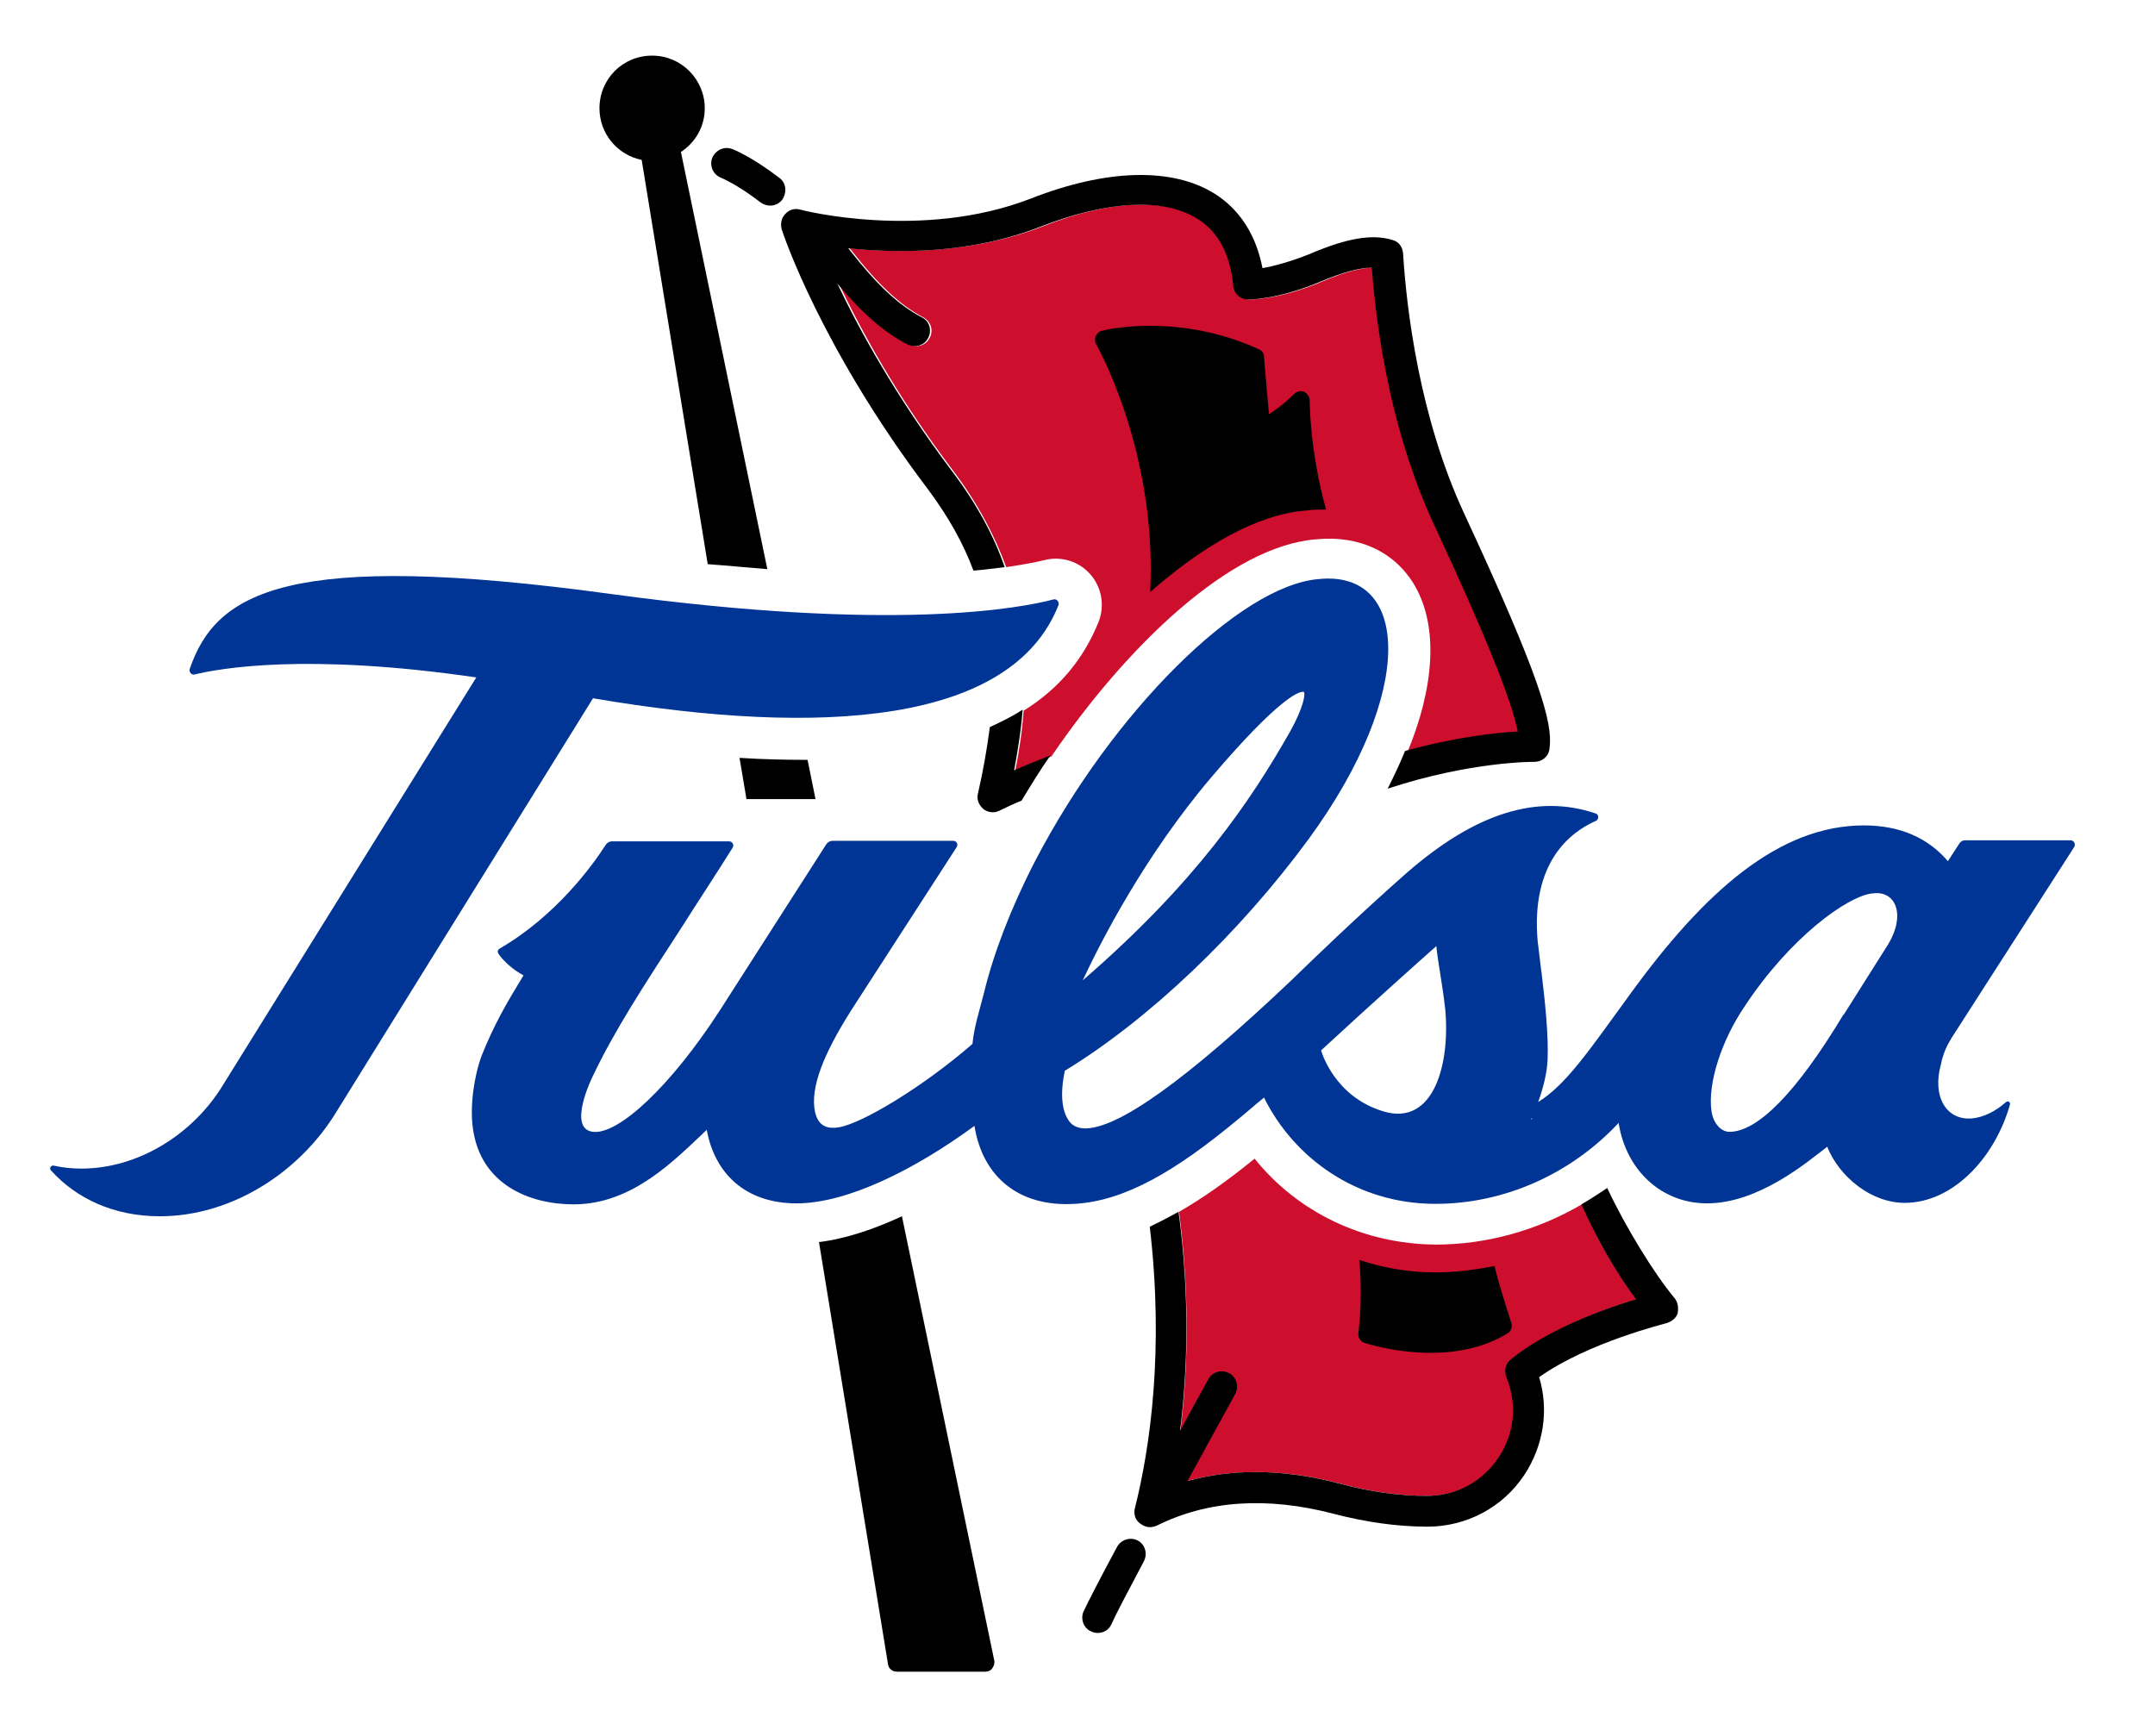
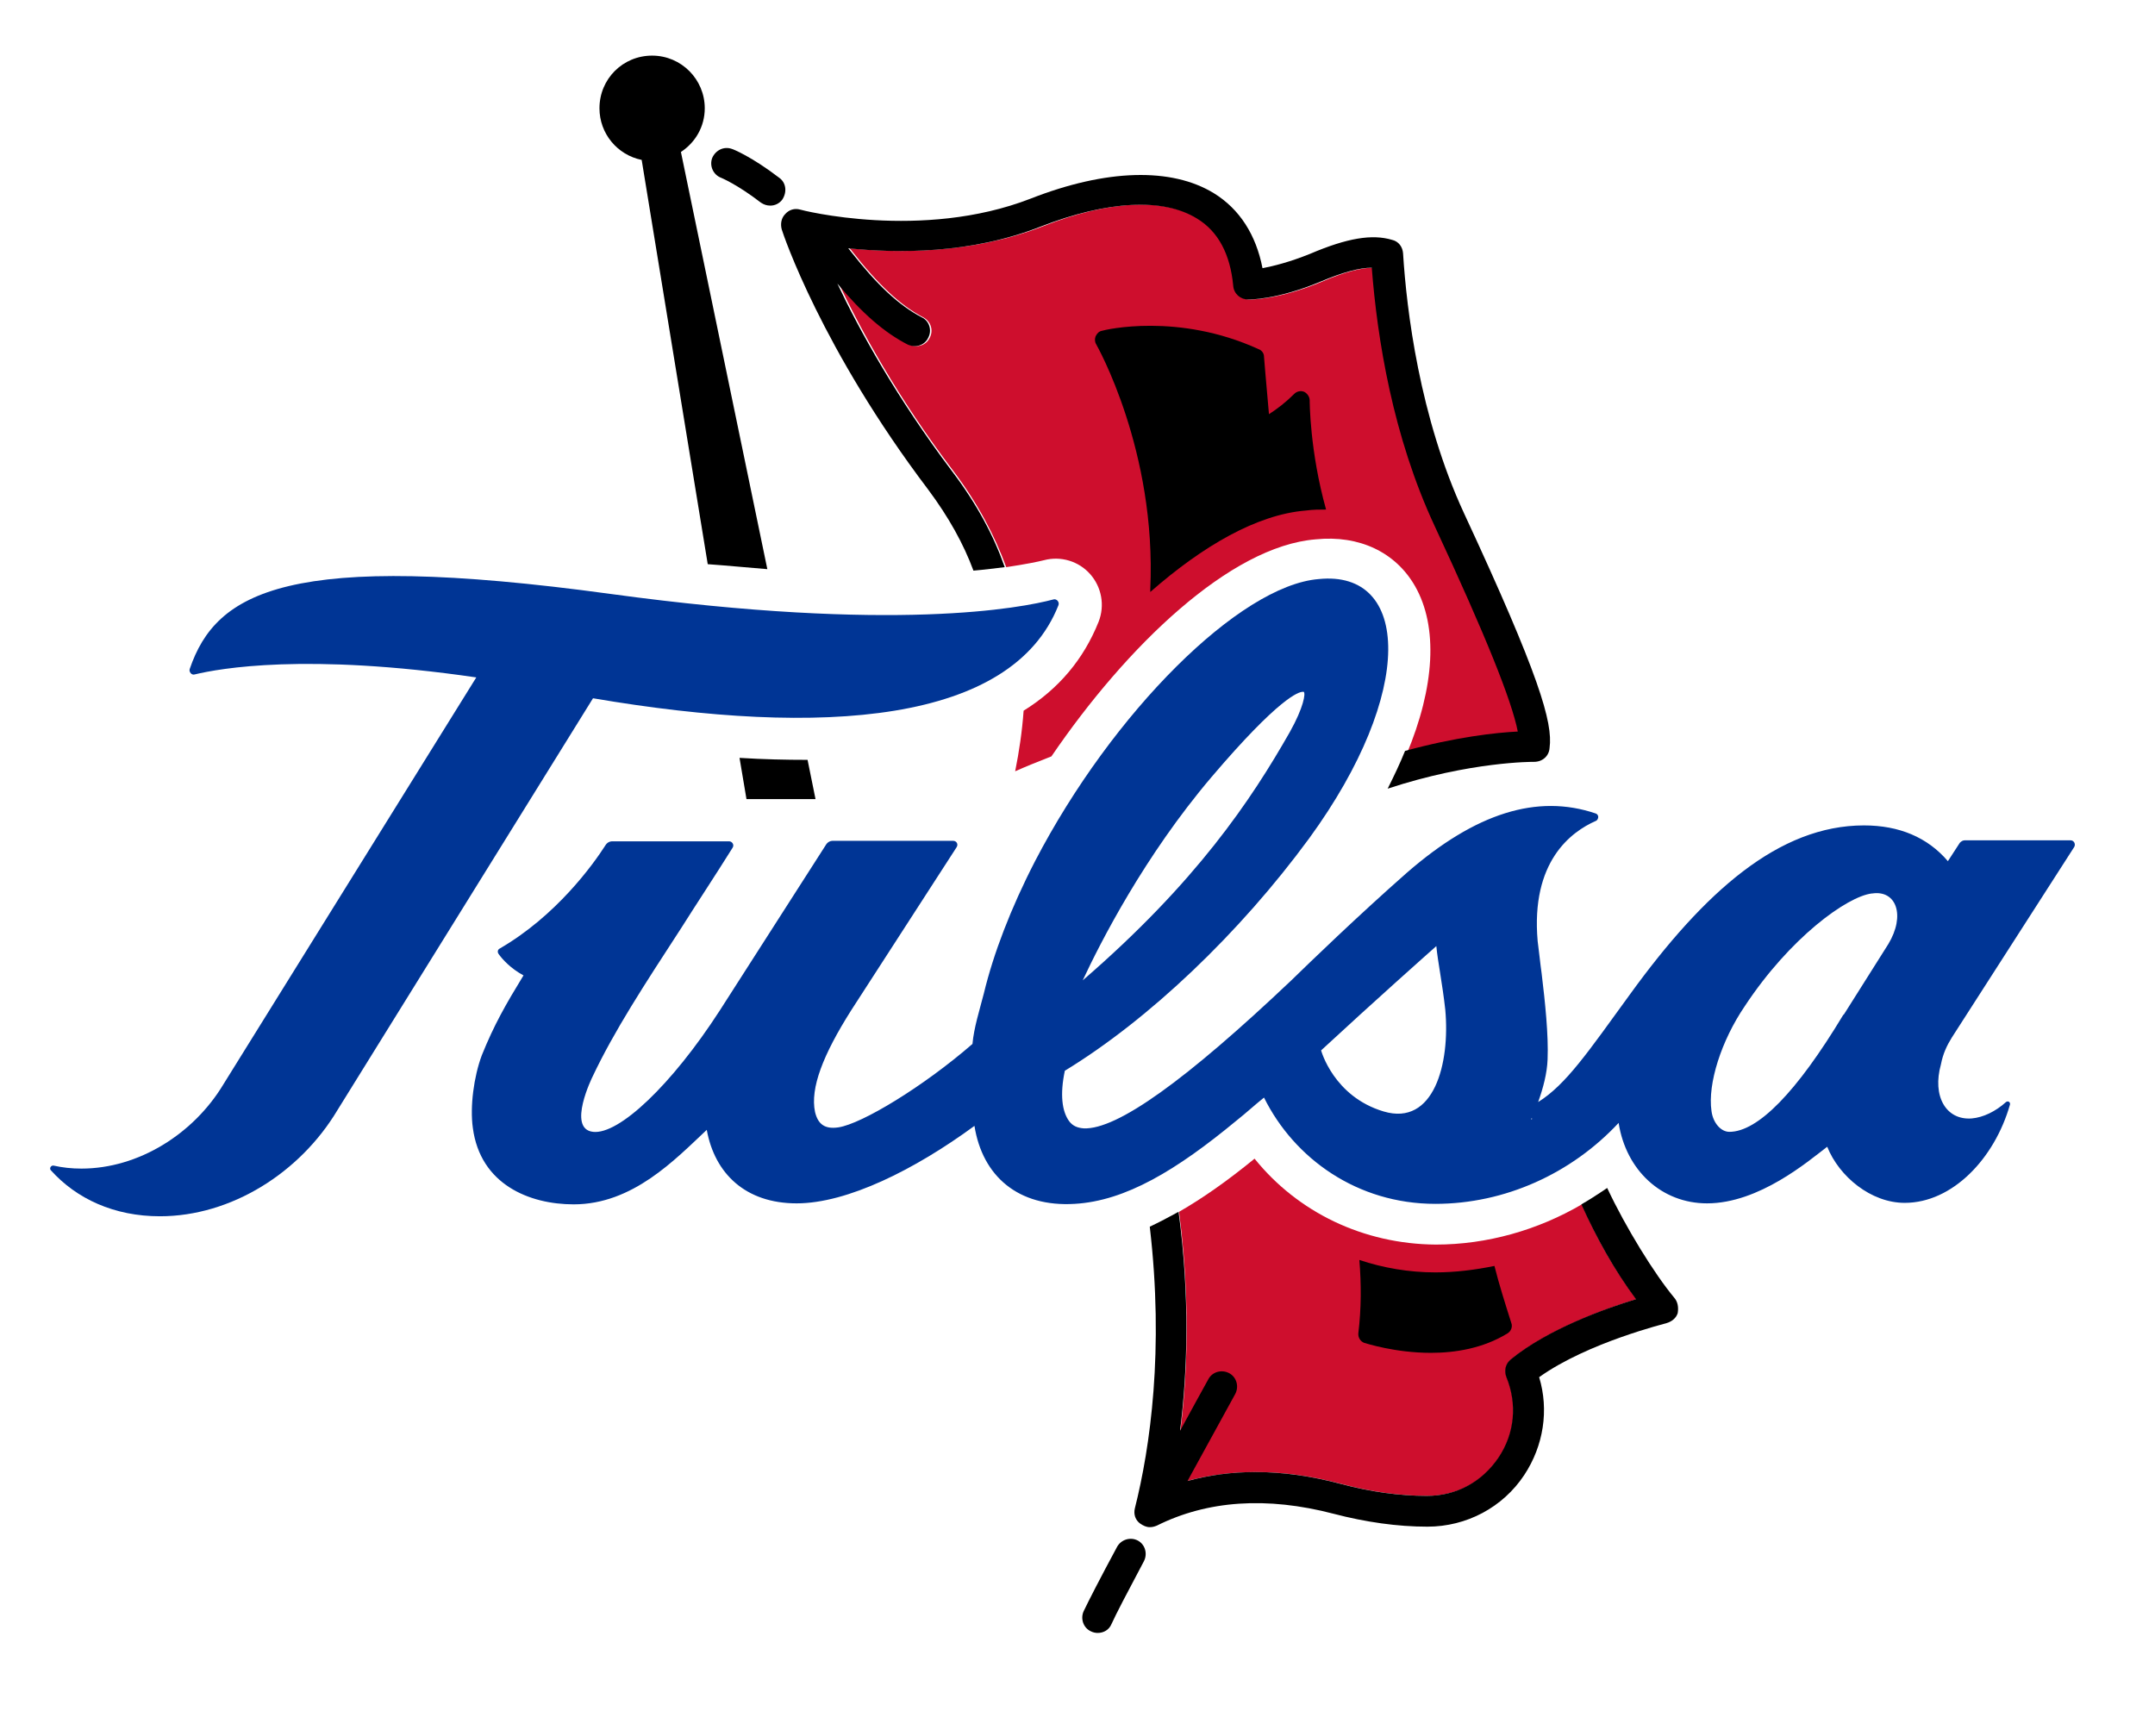
<svg xmlns="http://www.w3.org/2000/svg" version="1.1" id="Layer_1" x="0px" y="0px" viewBox="0 0 433.9 349.5" style="enable-background:new 0 0 433.9 349.5;" xml:space="preserve">
  <style type="text/css">
	.st0{fill:#CE0E2D;}
	.st1{fill:none;}
	.st2{fill:#003595;}
</style>
  <g>
    <path class="st0" d="M289.2,106c-8.5-18.2-11.6-38-12.7-52.1c-2.4,0-5.9,0.9-10.3,2.8c-8.8,3.7-14.4,3.6-14.6,3.6   c-1.6,0-2.9-1.2-3-2.8c-0.6-6.3-3.1-10.8-7.3-13.5c-6.8-4.2-18-3.7-31.4,1.6c-14.2,5.5-29,5.4-38.8,4.4c0.1,0.2,0.3,0.3,0.4,0.5   c5.3,6.8,9.8,11,14.4,13.4c1.5,0.8,2.1,2.6,1.3,4.1c-0.5,1.1-1.6,1.7-2.7,1.7c-0.5,0-1-0.1-1.4-0.3c-4.7-2.5-9.2-6.3-14.2-12.3   c4.4,9.3,11.8,22.9,23.1,37.8c4.9,6.5,8.3,13,10.6,19.3c4-0.6,6.4-1.1,7.6-1.4c3.4-0.9,7,0.2,9.3,2.8c2.3,2.6,3,6.3,1.7,9.6l0,0   c-3,7.5-8,13.5-15.1,17.9c-0.3,4.2-0.9,8.2-1.7,12.2c2-0.9,4.5-1.9,7.3-3c15.2-22.3,36-42.3,53.2-43.7c8.8-0.9,16.1,2.6,20,9.4   c4.7,8.2,4,20.3-1.7,33.9c0.1-0.1,0.1-0.3,0.2-0.4c10.2-2.8,18.3-3.7,22.7-3.9C304.8,141.1,299.5,128,289.2,106z" />
    <path class="st0" d="M252.6,233.3c-5.5,4.5-10.5,8-15.2,10.7l0,0c3,23.1,1.1,42-1.5,55.2c5.3-1.9,11-2.8,17-2.8   c5.5,0,11.2,0.8,17.2,2.4s11.8,2.4,17.3,2.4l0,0c5.9,0,11.2-2.8,14.4-7.7c3.3-4.9,3.8-10.8,1.6-16.2c-0.5-1.3-0.2-2.7,0.9-3.6   c7.6-6.1,18.9-10.2,25.2-12.1c-4.5-6-8.1-12.4-11-19.1c-8.9,5.2-19.1,8.1-29.4,8.1C274.5,250.5,261.3,244.1,252.6,233.3z" />
    <path class="st1" d="M308.4,225.5c0.2-0.1,0.2-0.2,0.1-0.3C308.5,225.3,308.4,225.4,308.4,225.5z" />
    <path d="M267,102.6c-3.3-11.8-3.3-21.8-3.3-22c0-0.7-0.5-1.4-1.1-1.7c-0.7-0.3-1.5-0.1-2,0.4c-1.7,1.7-3.4,3-5.1,4.1   c-0.6-6.7-1-11.5-1-11.6c0-0.7-0.5-1.3-1.1-1.5c-16.2-7.4-30.9-3.9-31.5-3.7c-0.6,0.1-1,0.5-1.3,1.1c-0.2,0.5-0.2,1.1,0.1,1.6   c0.1,0.2,12.2,21.4,10.9,49.4c0,0.2,0,0.3,0,0.5c10.6-9.3,21.5-15.6,31.3-16.4C264.4,102.6,265.7,102.6,267,102.6z" />
    <path d="M337.1,261.3c-4-4.8-9.8-14.2-13.5-22.1c-1.9,1.3-4.1,2.7-5.2,3.3c3,6.7,6.6,13.2,11,19.1c-6.3,1.9-17.7,6-25.2,12.1   c-1.1,0.9-1.4,2.3-0.9,3.6c2.2,5.4,1.7,11.3-1.6,16.2c-3.3,4.9-8.5,7.7-14.4,7.7l0,0c-5.5,0-11.3-0.8-17.3-2.4s-11.7-2.4-17.2-2.4   c-4.8,0-9.3,0.6-13.7,1.8c3.9-7.1,7.5-13.7,9.6-17.5c0.8-1.5,0.3-3.4-1.2-4.2c-1.5-0.8-3.4-0.3-4.2,1.2c-1.4,2.5-3.4,6.2-5.7,10.4   c1.5-12,2-26.9-0.3-44.1c-2,1.1-3.9,2.1-5.8,3c2.9,24.8,0.1,44.4-3,56.7c-0.3,1.2,0.1,2.4,1.1,3.1c0.6,0.4,1.2,0.7,1.9,0.7   c0.5,0,0.9-0.1,1.4-0.3c10.2-5.1,22.2-5.9,35.6-2.4c6.5,1.7,12.9,2.6,18.9,2.6l0,0c7.9,0,15.2-3.9,19.5-10.4c3.9-5.9,5-13.1,3-19.7   c9.8-7,25.5-10.8,25.7-10.9c1-0.3,1.9-1,2.2-2C338,263.2,337.8,262.1,337.1,261.3z" />
    <path d="M229.1,310.2c-1.5-0.8-3.4-0.2-4.2,1.3c-3.5,6.5-5.7,10.8-6.7,12.9c-0.7,1.5-0.1,3.4,1.5,4.1c0.4,0.2,0.9,0.3,1.3,0.3   c1.2,0,2.3-0.6,2.8-1.8c0.9-2,3.1-6.2,6.5-12.6C231.1,312.9,230.6,311,229.1,310.2z" />
    <path d="M300.9,254.9c-3.9,0.8-7.9,1.3-11.9,1.3c-5.3,0-10.5-0.9-15.3-2.5c0.4,4.8,0.4,9.8-0.2,14.7c-0.1,0.9,0.4,1.7,1.2,2   c0.4,0.1,6.2,2,13.4,2c4.9,0,10.5-0.9,15.4-3.9c0.7-0.4,1.1-1.3,0.8-2.1C303,262.3,301.8,258.5,300.9,254.9z" />
    <path d="M148.9,152.6l1.4,8.3h13.9l-1.6-7.9C158.2,153,153.7,152.9,148.9,152.6z" />
    <path d="M154.5,114.6l-17.4-84c2.9-1.9,4.8-5.1,4.8-8.8c0-5.8-4.7-10.6-10.6-10.6s-10.6,4.7-10.6,10.6c0,5.1,3.6,9.4,8.5,10.4   l13.3,81.4C146.7,113.9,150.7,114.3,154.5,114.6z" />
-     <path d="M178.8,335.1c0.1,0.9,0.9,1.5,1.8,1.5h17.8c0.5,0,1.1-0.2,1.4-0.7c0.3-0.4,0.5-1,0.4-1.5l-18.6-89.5   c-5.4,2.5-11.1,4.5-16.7,5.2L178.8,335.1z" />
    <path d="M156.9,35.8c-5.6-4.3-9.4-5.8-9.5-5.8c-1.6-0.6-3.3,0.2-4,1.8c-0.6,1.6,0.2,3.4,1.8,4c0,0,3.2,1.3,8,5   c0.6,0.4,1.2,0.6,1.9,0.6c0.9,0,1.8-0.4,2.4-1.2C158.5,38.7,158.3,36.8,156.9,35.8z" />
    <path d="M294.8,103.4c-9-19.4-11.6-41.1-12.3-52.4c-0.1-1.3-0.9-2.4-2.2-2.7c-4-1.2-9-0.4-16.5,2.8c-4.2,1.7-7.5,2.5-9.6,2.9   c-1.3-6.7-4.6-11.9-9.8-15.1c-8.5-5.2-21.6-4.9-36.9,1.1c-21.9,8.5-46.2,2.3-46.4,2.2c-1.1-0.3-2.2,0-3,0.9c-0.8,0.8-1,2-0.7,3.1   c0.3,1,8,24,29.5,52.4c4.1,5.5,7.1,10.9,9.1,16.3c2.4-0.2,4.5-0.5,6.3-0.7c-2.2-6.3-5.6-12.7-10.6-19.3   c-11.3-15-18.7-28.5-23.1-37.8c5,6,9.5,9.9,14.2,12.3c0.5,0.2,0.9,0.3,1.4,0.3c1.1,0,2.2-0.6,2.7-1.7c0.8-1.5,0.2-3.4-1.3-4.1   c-4.6-2.4-9-6.5-14.4-13.4c-0.1-0.2-0.3-0.3-0.4-0.5c9.8,1,24.6,1.2,38.8-4.4c13.4-5.2,24.6-5.8,31.4-1.6c4.3,2.6,6.7,7.2,7.3,13.5   c0.1,1.6,1.4,2.8,3,2.8c0.2,0,5.8,0.1,14.6-3.6c4.5-1.9,7.9-2.8,10.3-2.8c1.1,14.2,4.2,33.9,12.7,52.1   c10.2,21.9,15.5,35.1,16.7,41.3c-4.3,0.2-12.5,1.1-22.7,3.9c-1,2.5-2.2,5-3.5,7.6c16.7-5.5,29.3-5.4,29.5-5.4c1.7,0,3-1.2,3.1-2.8   C312.7,145.5,309.9,135.9,294.8,103.4z" />
-     <path d="M204.2,155.1c0.7-3.9,1.4-8,1.7-12.2c-2,1.3-4.2,2.4-6.6,3.5c-0.6,4.6-1.4,9.1-2.4,13.4c-0.3,1.2,0.2,2.3,1.1,3.1   c0.9,0.7,2.2,0.9,3.3,0.3c1.2-0.6,2.7-1.3,4.4-2c1.8-3,3.7-6.1,5.8-9.1C208.7,153.2,206.2,154.2,204.2,155.1z" />
    <g>
      <path class="st2" d="M213.1,121.9c0.3-0.7-0.4-1.4-1-1.2c-6.4,1.7-31.9,6.7-89.1-1.1c-65.1-8.9-79.5-0.4-84.8,15.1    c-0.2,0.6,0.4,1.3,1,1.1c5-1.2,22.4-4.4,56.7,0.6L45,218.3c-6,10-17.1,17-28.6,17c-2,0-3.8-0.2-5.6-0.6c-0.5-0.1-0.9,0.5-0.6,0.9    c5.2,5.8,12.8,9.3,22,9.3c14.4,0,28.2-8.8,35.7-21.3l51.5-83C165.8,148.5,203.7,145.6,213.1,121.9z" />
      <path class="st2" d="M393,208.9l24.6-38.3c0.4-0.6,0-1.4-0.7-1.4h-21.3c-0.4,0-0.7,0.2-1,0.5l-2.4,3.7c-4.1-4.8-9.8-7.2-16.9-7.2    c-17.1,0-32.1,13.3-47.1,34c-8.5,11.7-12.9,18.2-18.5,21.7c1-2.8,1.8-5.8,1.9-8.6c0.2-4.9-0.5-11.5-1.2-17.3    c-0.3-2.1-0.5-4.3-0.8-6.5c-1.4-16,6.7-22,11.7-24.2c0.3-0.1,0.5-0.5,0.5-0.8s-0.2-0.6-0.5-0.7c-11.8-4-24.2-0.1-38,11.9    c-10,8.8-19.6,18.1-23.3,21.7c-21.2,20.1-35.1,30.1-41.8,29.8c-1.3-0.1-2.2-0.5-2.9-1.4c-1.5-2-1.9-5.5-0.9-10.2    c16.9-10.3,35.2-27.7,49.2-46.8c21.5-29.5,20.3-54.1,1.9-52.2c-15.9,1.3-41.5,26.8-57.1,56.8c-4.9,9.5-8.4,18.7-10.3,26.6    c-0.9,3.5-2,6.9-2.3,10.2c-9.9,8.6-22.3,16.1-27,16.8c-2.7,0.4-4.1-0.6-4.7-3.1c-1-4.8,1.6-11.5,7.3-20.5l21.2-32.8    c0.4-0.6,0-1.3-0.7-1.3h-24.2c-0.6,0-1.1,0.3-1.4,0.8l-21.4,33.4c-9.7,15-20.3,25-25.5,24.4c-5.3-0.6-0.1-11.1-0.1-11.1    c4.4-9.3,10.3-18.3,17.9-30c2.9-4.6,6.8-10.5,10.3-16.1c0.4-0.6-0.1-1.3-0.7-1.3h-23.5c-0.6,0-1.1,0.3-1.4,0.8    c-2.5,3.9-9.9,14.2-21.3,20.8c-0.4,0.2-0.5,0.7-0.2,1.1c0.7,1,2.4,2.9,5,4.3c-3.6,5.9-5.9,9.9-8.4,16.1    c-1.6,4.3-2.4,10.3-1.8,14.6c1.5,11.4,11.4,15.4,20.3,15.4c11.9,0,20.4-9,26.8-15c1.6,8.8,7.8,14.8,18.1,14.8    c10.2,0,23.8-6.8,35.8-15.6c1.6,10.1,8.8,16.4,20.2,15.7c10.2-0.6,20.4-6.7,32.6-16.8c1.9-1.5,3.5-3,5.5-4.6l0,0    c6.1,12.3,18.8,21.4,34.5,21.4c14,0,27.4-6.1,36.9-16.3c1.5,9.6,8.7,16.2,17.8,16.2c10.5,0,20.4-8.5,24.2-11.4    c2.4,6,8.8,11.3,15.6,11.3c9.6,0,18.1-8.9,21.2-19.8c0.1-0.5-0.4-0.8-0.8-0.5c-2.1,1.9-4.6,3.1-6.9,3.3c-5.2,0.4-8-4.5-6.2-10.9    C391.2,212.2,392,210.5,393,208.9z M243.9,156.5c13.7-16.1,17.6-17.2,18.4-17.2c0.1,0,0.2,0,0.2,0c0.4,0.3,0,3.1-2.8,8.1    c-7.8,13.7-18.8,30.2-41.7,50C221.6,189.7,230.4,172.4,243.9,156.5z M278.6,223.8c-10.1-3-12.6-12.3-12.6-12.3    c10.7-9.9,21.5-19.5,23.2-21c0.3,3.2,1.2,7.4,1.8,12.8C292,214.2,288.7,226.8,278.6,223.8z M308.3,225.4c0-0.1,0.1-0.2,0.1-0.3    C308.5,225.3,308.5,225.4,308.3,225.4z M380.2,190.1l-8.9,14.1c-0.1,0.1-0.1,0.1-0.2,0.2c-9.4,15.6-17.2,23.5-22.9,23.5    c-1.7,0-3.3-1.8-3.6-4.2c-0.8-5.5,2-14.2,6.7-21.1c9.1-13.8,20.6-22.1,25.6-22.7h0.1C381.8,179.2,383.7,184.3,380.2,190.1z" />
    </g>
  </g>
</svg>